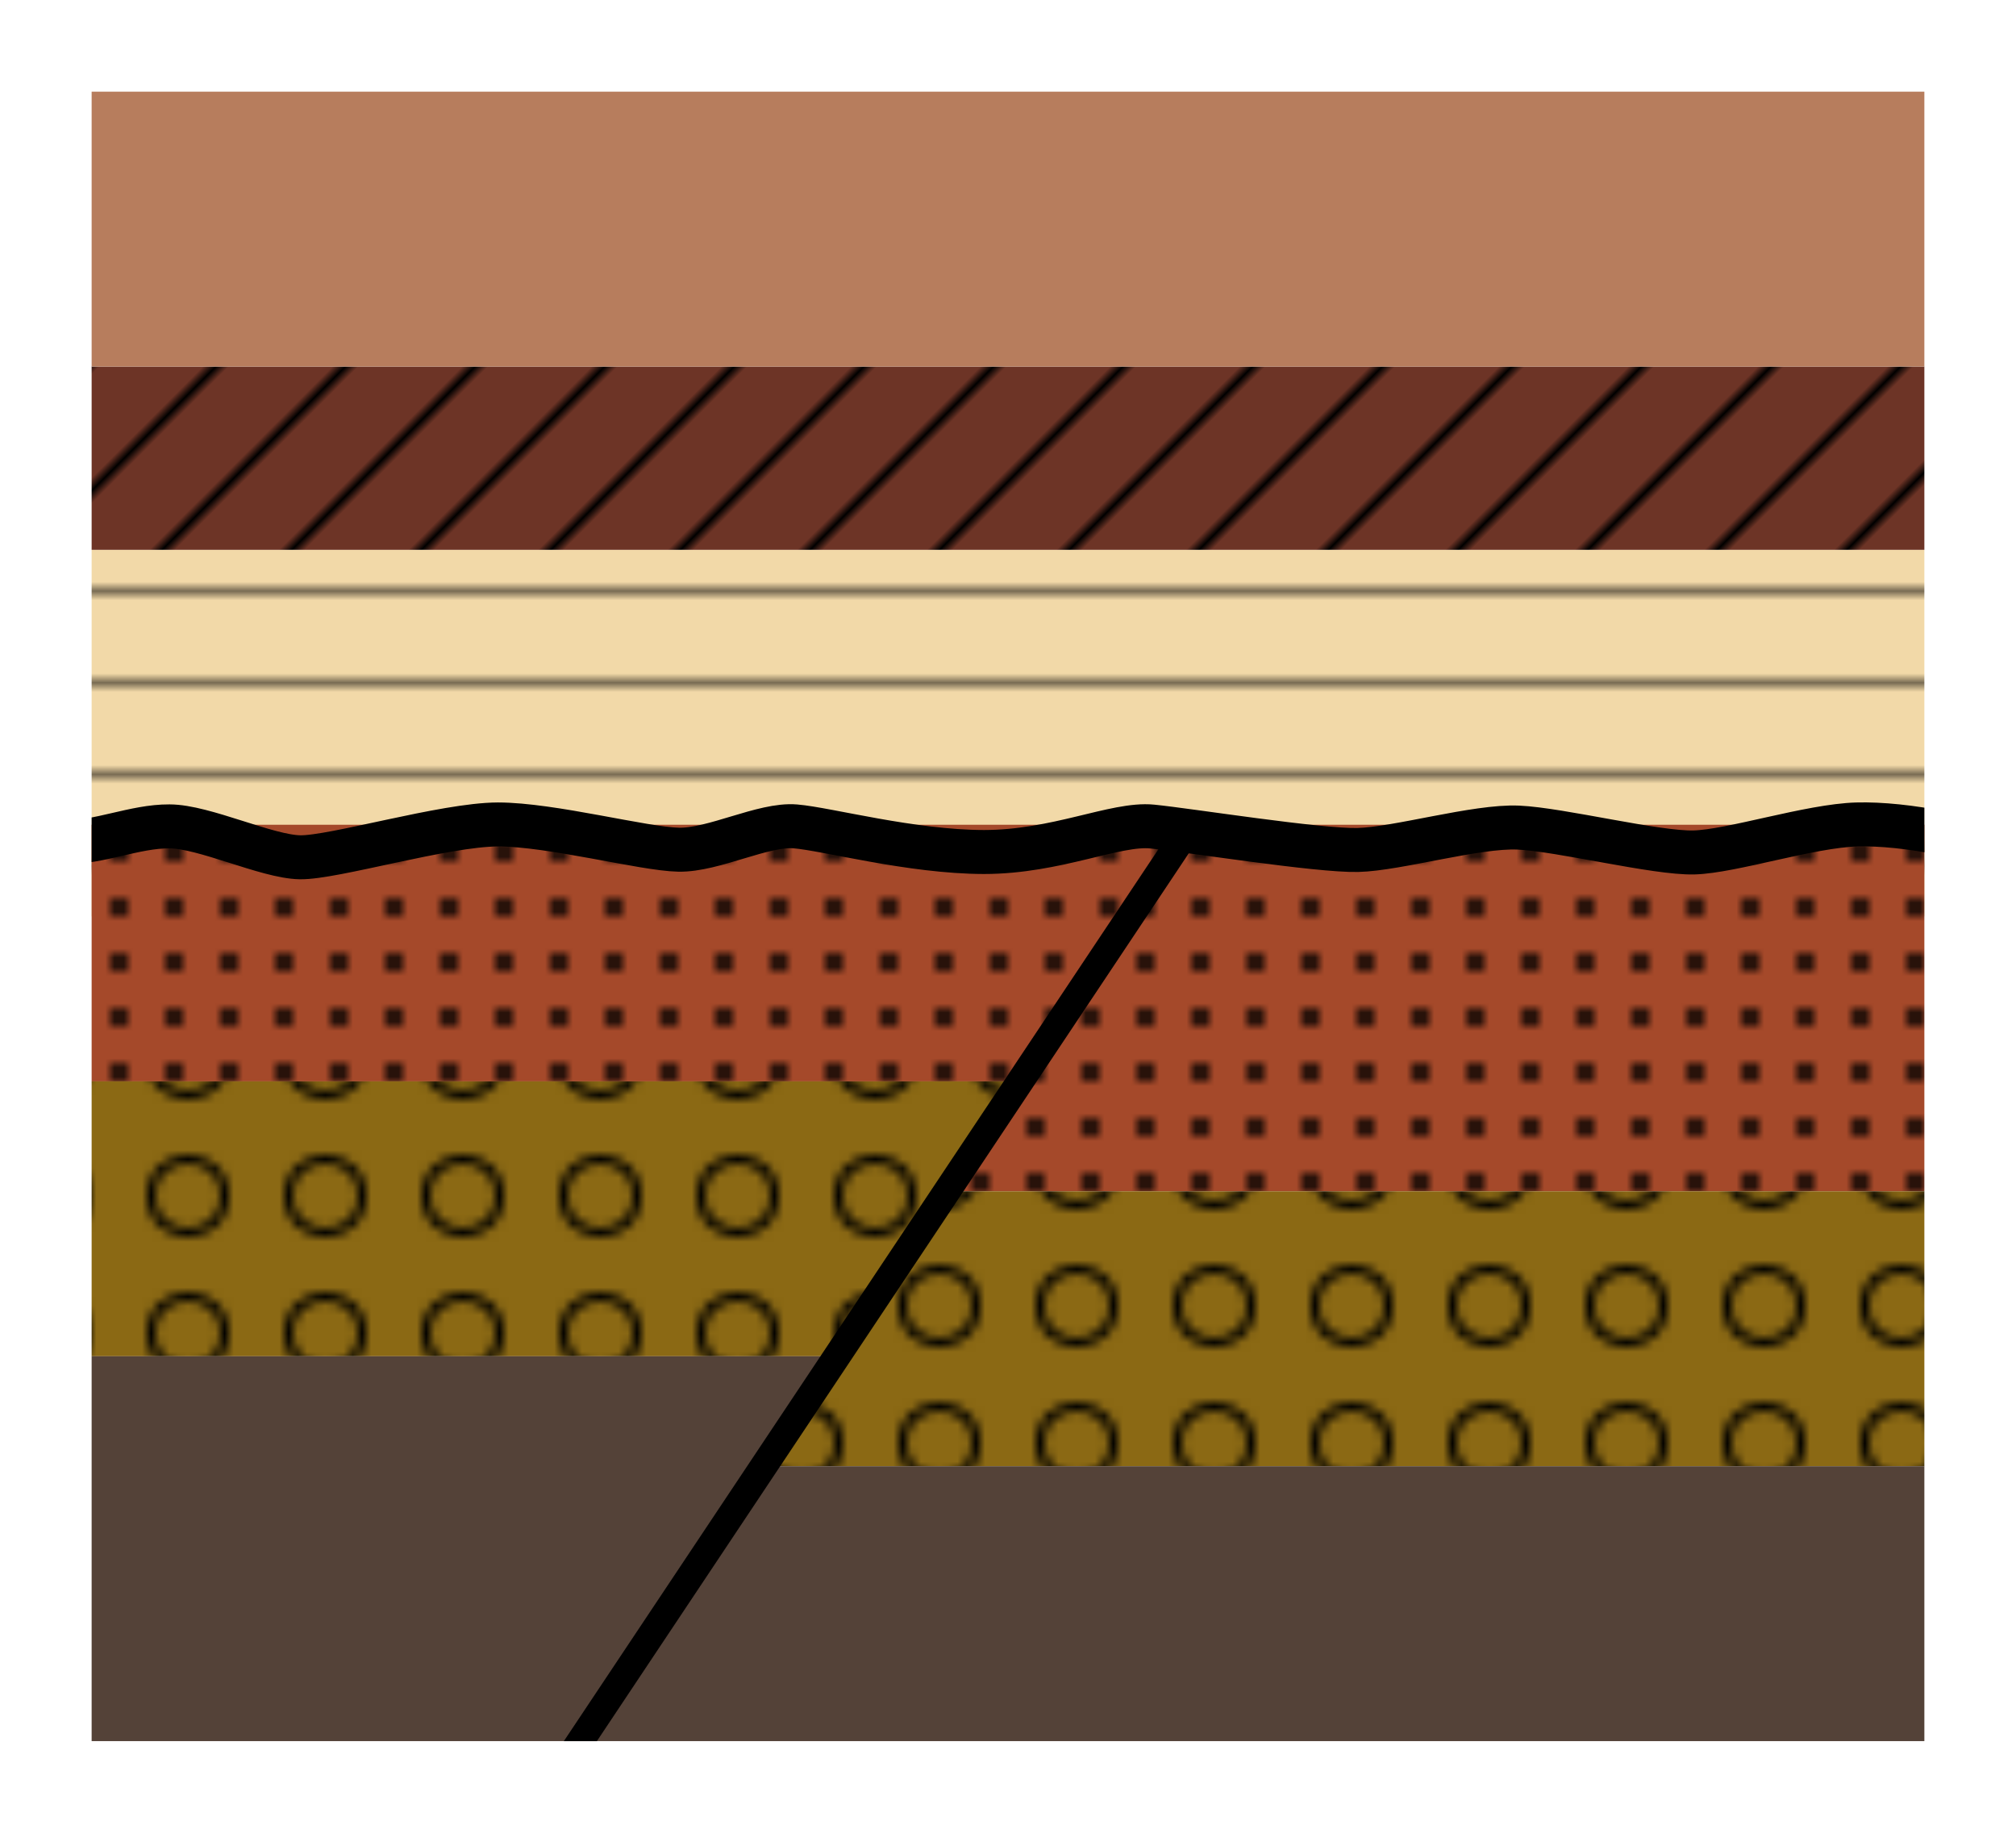
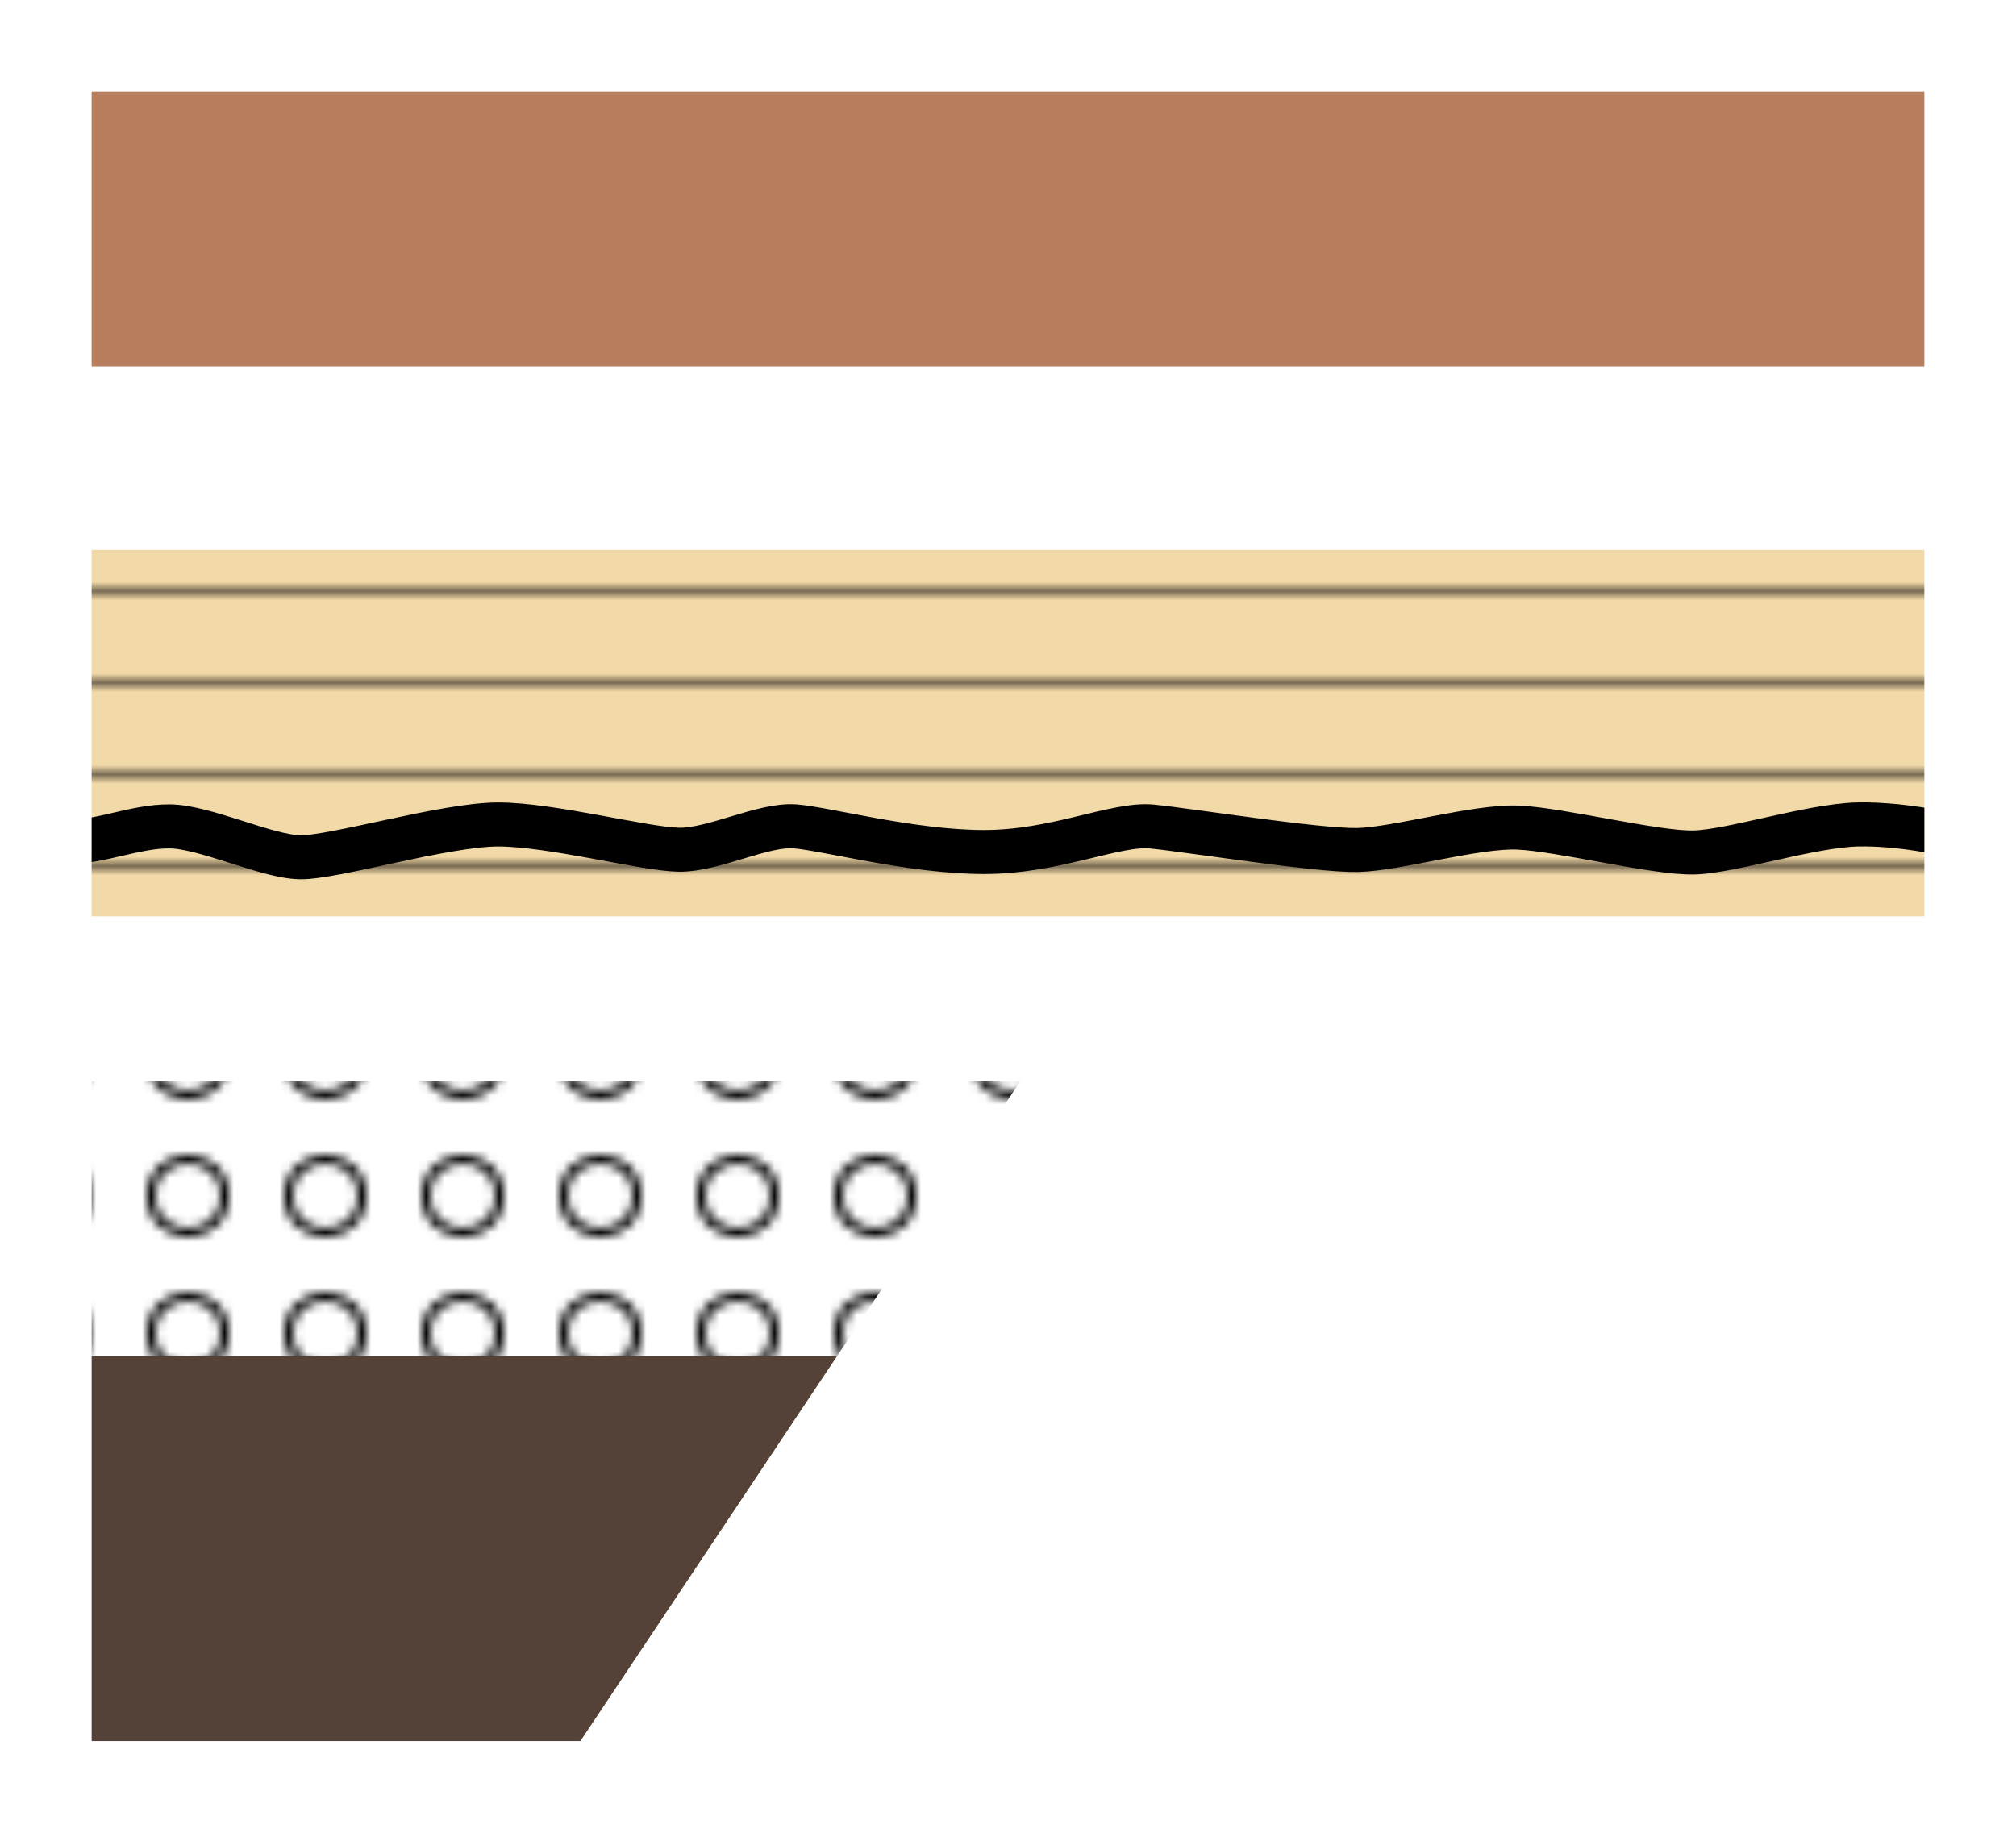
<svg xmlns="http://www.w3.org/2000/svg" xmlns:xlink="http://www.w3.org/1999/xlink" version="1.1" width="220" height="200" viewBox="190 30 220 200" id="svg2">
  <defs id="defs4">
    <path d="m 76.909,121.46 c 6.011,0.2 12.591,-2.87 18.901,-2.83 6.31,0 17.67,5.51 23.75,5.62 6.08,0.11 26.25,-5.94 36,-5.97 9.75,0 26.51,4.47 32.88,4.59 6.37,0.12 15.4,-4.73 21.22,-4.24 5.82,0.49 21.08,4.64 34.29,4.66 13.21,0 23.96,-5.3 30.61,-4.63 6.65,0.66 30.21,4.43 37.4,4.26 7.19,-0.17 21.54,-4.41 29.19,-4.07 7.65,0.34 25.05,4.7 31.94,4.52 6.89,-0.18 21.08,-4.85 29.65,-5.09 8.58,-0.24 22.92,2.3 29.47,6.67" id="nami" />
    <pattern patternContentUnits="userSpaceOnUse" patternUnits="userSpaceOnUse" height="6" width="6" y="0" x="0" id="ptn1">
      <rect id="rect8" fill="#A5492A" height="7" width="7" y="0" x="0" />
      <circle id="circle10" r="1" cy="3" cx="3" />
    </pattern>
    <pattern patternContentUnits="userSpaceOnUse" patternUnits="userSpaceOnUse" height="15" width="15" y="0" x="0" id="ptn2">
-       <rect id="rect13" fill="#8B6914" height="16" width="16" y="0" x="0" />
      <circle id="circle15" stroke="black" fill="none" r="4" cy="7.5" cx="7.5" />
    </pattern>
    <pattern patternContentUnits="userSpaceOnUse" patternUnits="userSpaceOnUse" height="10" width="10" y="0" x="0" id="ptn3">
      <rect id="rect18" fill="#F2D9A8" height="12" width="12" y="0" x="0" />
      <rect id="rect20" height="0.5" width="10" y="4.5" x="0" />
    </pattern>
    <pattern viewBox="0 0 20 20" patternUnits="userSpaceOnUse" patternTransform="rotate(-45)" height="10" width="10" y="0" x="0" id="ptn4">
      <rect id="rect23" fill="#6D3426" height="22" width="22" y="0" x="0" />
      <rect id="rect25" fill="black" height="2" width="22" />
    </pattern>
    <clipPath id="clp1">
      <polygon points="240,240 180,240 180,120 320,120 " id="Polygon60_1" />
    </clipPath>
    <clipPath id="clp2">
-       <polygon points="400,120 400,240 240,240 320,120 " id="Polygon60_2" />
-     </clipPath>
+       </clipPath>
    <clipPath id="clp3">
      <rect width="200" height="110" rx="0" ry="0" x="200" y="120" id="rect60_6" />
    </clipPath>
    <clipPath id="clp4">
      <rect width="200" height="180" rx="0" ry="0" x="200" y="40" id="rect60_22" />
    </clipPath>
    <g id="g1">
-       <rect width="220" height="40" rx="0" ry="0" x="180" y="120" id="rect60_3" style="fill:url(#ptn1);stroke:none" />
      <rect width="220" height="30" rx="0" ry="0" x="180" y="160" id="rect60_4" style="fill:url(#ptn2);stroke:none" />
      <rect width="220" height="50" rx="0" ry="0" x="180" y="190" id="rect60_5" style="fill:#544238;stroke:none" />
    </g>
  </defs>
  <g clip-path="url(#clp4)" id="g39">
    <rect width="200" height="40" rx="0" ry="0" x="200" y="90" id="rect60_14" style="fill:url(#ptn3);stroke:none" />
-     <rect width="200" height="20" rx="0" ry="0" x="200" y="70" id="rect60_15" style="fill:url(#ptn4);stroke:none" />
    <rect width="200" height="30" rx="0" ry="0" x="200" y="40" id="rect60_16" style="fill:#b77d5d;stroke:none" />
    <g clip-path="url(#clp3)" id="g44">
      <use clip-path="url(#clp1)" id="use46" x="8" y="-12" width="220" height="200" xlink:href="#g1" />
      <use clip-path="url(#clp2)" id="use48" x="0" y="0" width="220" height="200" xlink:href="#g1" />
    </g>
    <use transform="matrix(0.6,0,0,0.6,460,190)" id="use50" style="fill:none;stroke:#000000;stroke-width:8" x="-515" y="-235" width="220" height="200" xlink:href="#nami" />
-     <line x1="240" y1="240" x2="320" y2="120" id="Line60_18" style="fill:none;stroke:#000000;stroke-width:3" />
  </g>
</svg>